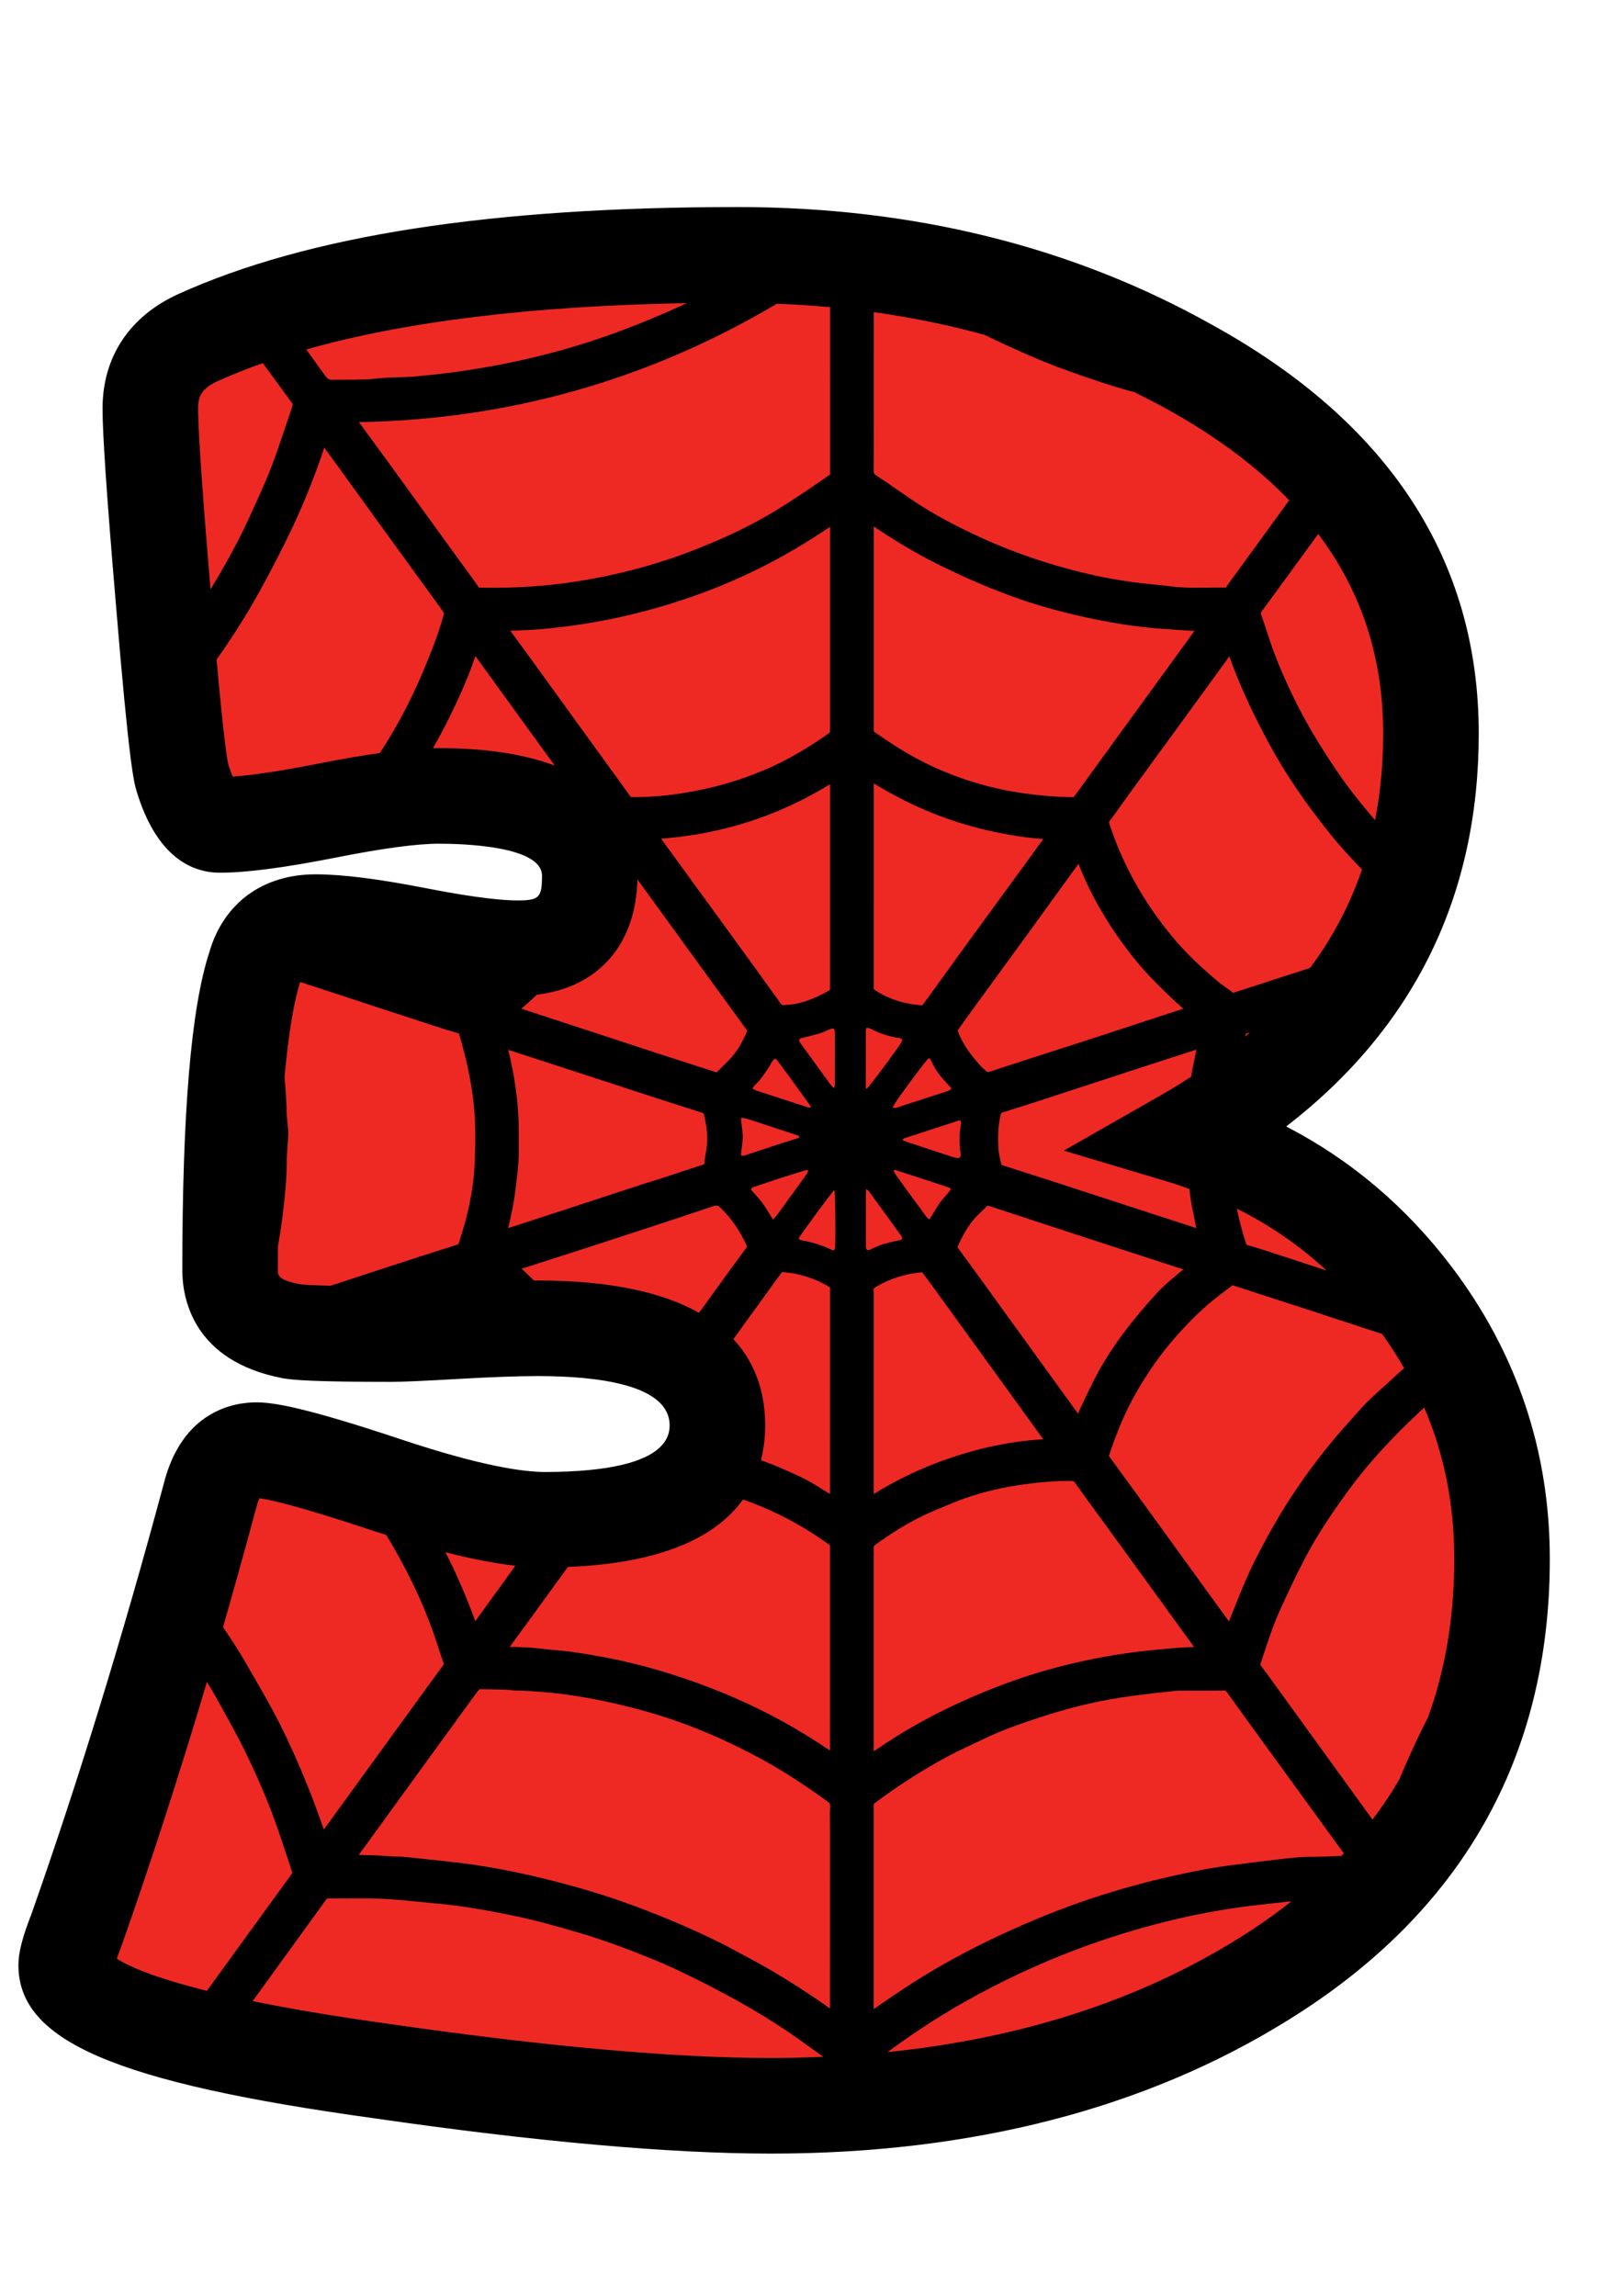
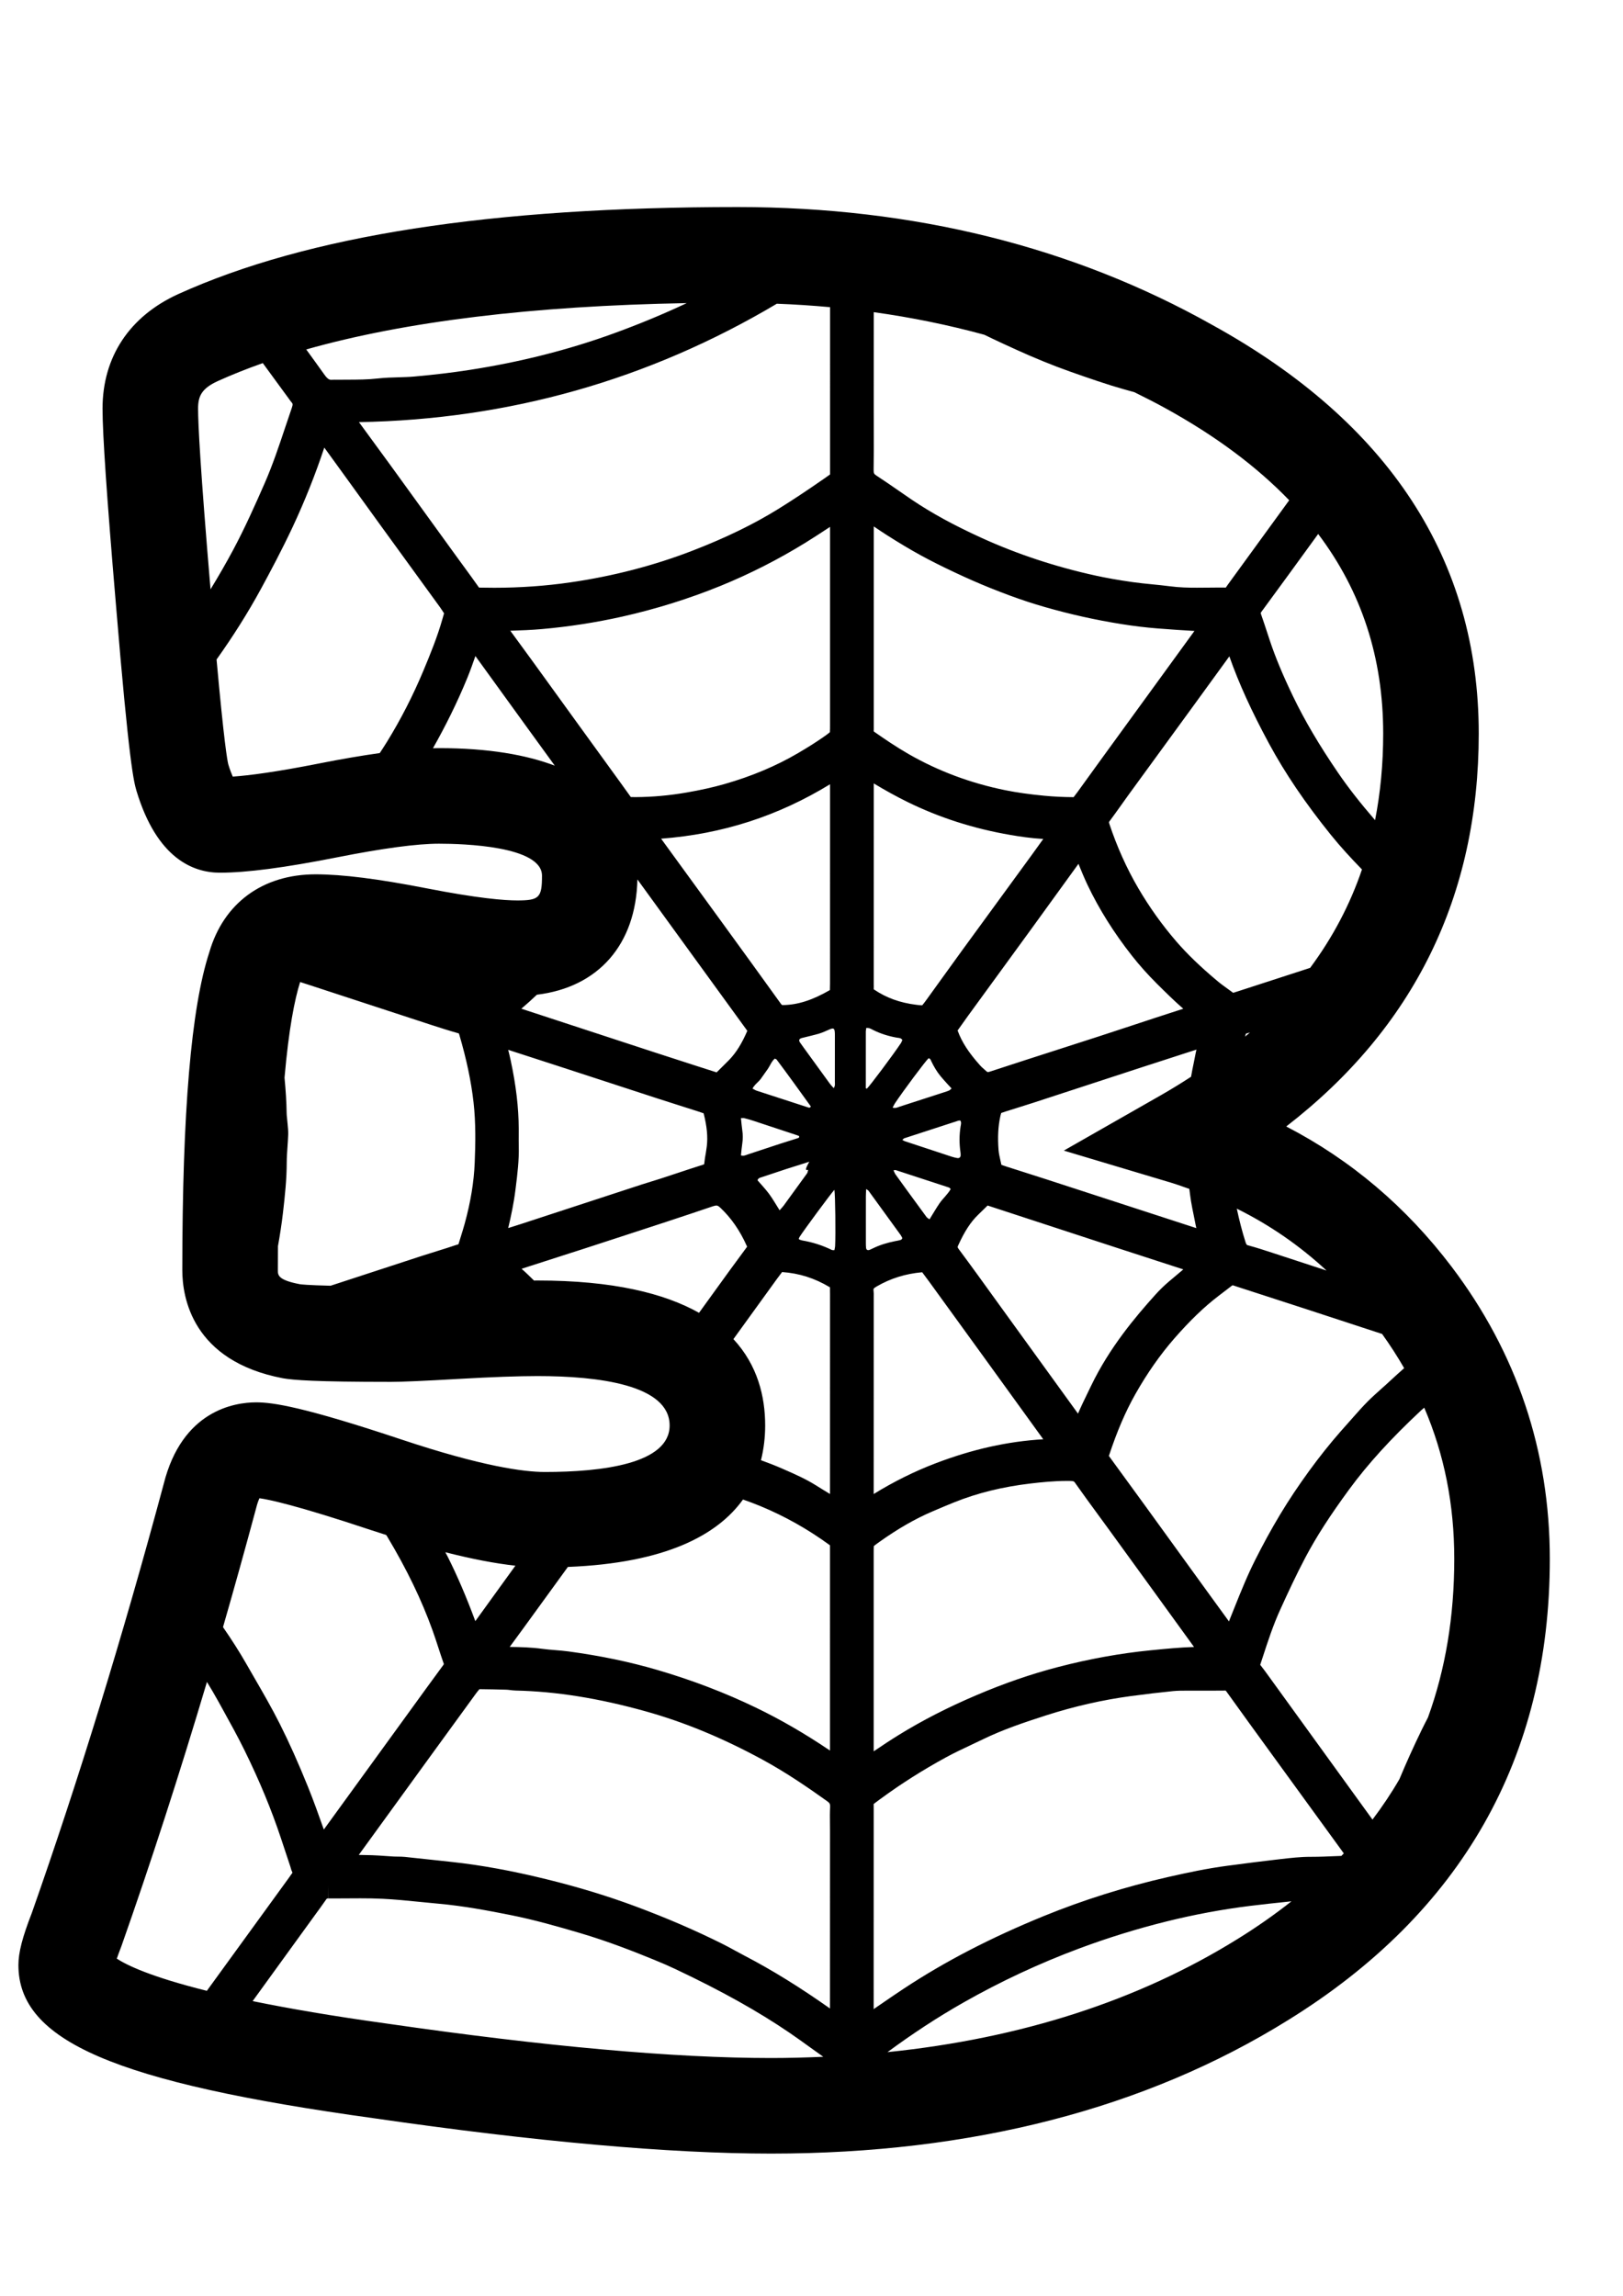
<svg xmlns="http://www.w3.org/2000/svg" version="1.1" id="Layer_1" x="0px" y="0px" width="595.28px" height="841.89px" viewBox="0 0 595.28 841.89" enable-background="new 0 0 595.28 841.89" xml:space="preserve">
  <g>
-     <path fill="#EE2924" d="M550.914,571.675c0,66.675-29.262,118.092-87.774,154.268c-49.654,30.854-109.765,46.277-180.332,46.277   c-36.529,0-84.229-4.255-143.096-12.766C62.755,748.815,24.278,735.873,24.278,720.62c0-2.128,1.241-6.383,3.725-12.766   c17.372-49.289,33.688-102.309,48.938-159.053c2.835-11.346,8.513-17.026,17.024-17.026c6.383,0,22.343,4.255,47.875,12.771   c25.534,8.51,44.86,12.766,57.985,12.766c42.199,0,63.301-11.522,63.301-34.578c0-23.758-21.992-35.64-65.962-35.64   c-7.446,0-17.38,0.354-29.79,1.062c-12.417,0.719-20.395,1.066-23.937,1.066c-20.215,0-32.448-0.348-36.706-1.066   c-14.894-2.836-22.34-10.279-22.34-22.344c0-55.672,3.009-92.731,9.041-111.178c3.194-10.986,10.641-16.491,22.343-16.491   c8.511,0,20.92,1.598,37.236,4.792c16.308,3.188,28.543,4.785,36.706,4.785c17.728,0,26.598-8.858,26.598-26.598   c0-19.497-18.444-29.257-55.324-29.257c-9.226,0-22.791,1.78-40.693,5.322c-17.914,3.548-31.122,5.316-39.632,5.316   c-5.675,0-10.29-5.853-13.83-17.552c-1.423-4.963-3.725-26.775-6.916-65.432c-3.191-37.584-4.789-60.817-4.789-69.687   c0-12.053,5.853-20.746,17.554-26.068c44.686-20.209,110.648-30.317,197.887-30.317c61.707,0,116.851,13.656,165.438,40.961   c59.22,32.627,88.836,77.49,88.836,134.583c0,64.194-30.146,113.488-90.433,147.884c34.396,10.291,62.414,29.707,84.049,58.245   C540.088,503.677,550.914,535.859,550.914,571.675z" />
-     <path fill-rule="evenodd" clip-rule="evenodd" d="M532.427,464.535c-16.673-21.989-36.991-39.204-60.663-51.445   c46.882-36.227,70.605-84.563,70.605-144.097c0-63.692-32.936-114.139-97.773-149.858c-51.023-28.668-109.57-43.208-174.023-43.208   c-90.593,0-157.684,10.427-205.142,31.892c-17.939,8.157-27.822,23.079-27.822,42.016c0,9.446,1.586,32.724,4.849,71.13   c4.931,59.739,6.625,65.648,7.606,69.065c7.5,24.795,20.783,29.998,30.602,29.998c9.763,0,23.84-1.848,43.035-5.646   c16.728-3.314,29.273-4.991,37.291-4.991c8.867,0,37.801,0.844,37.801,11.733c0,8.06-1.019,9.075-9.075,9.075   c-4.806,0-14.491-0.776-33.341-4.461c-17.588-3.445-30.87-5.116-40.602-5.116c-19.511,0-33.788,10.615-38.999,28.566   c-6.668,20.392-9.908,58.541-9.908,116.625c0,9.8,3.565,33.272,36.946,39.621c3.841,0.65,11.554,1.312,39.624,1.312   c4.047,0,12.207-0.359,24.936-1.095c12.019-0.685,21.707-1.033,28.791-1.033c22.098,0,48.439,3.144,48.439,18.117   c0,14.095-24.896,17.055-45.778,17.055c-7.684,0-23.016-2.059-52.44-11.864c-36.119-12.047-47.273-13.673-53.419-13.673   c-7.955,0-27.191,2.955-33.945,30.004C44.964,600.27,28.633,653.352,11.672,701.5c-3.491,8.973-4.917,14.518-4.917,19.12   c0,27.808,35.385,43.038,130.45,56.174c59.419,8.591,108.406,12.948,145.603,12.948c73.563,0,137.346-16.456,189.55-48.895   c63.749-39.416,96.08-96.331,96.08-169.173C568.438,532.129,556.321,496.084,532.427,464.535z M533.391,571.675   c0,21.19-3.245,40.505-9.64,58.119c-0.77,1.506-1.558,3.012-2.281,4.507c-3.029,6.229-5.738,12.246-8.191,18.127   c-2.96,5.117-6.263,10.051-9.88,14.831c-0.679-0.936-1.363-1.871-2.042-2.807l-35.992-49.733c-1.004-1.387-2.003-2.772-3.149-4.222   l0.839-2.55c2.025-6.217,3.941-12.081,6.531-17.739c2.664-5.853,5.796-12.629,9.195-19.063c4.026-7.609,8.989-15.321,16.085-24.995   c6.88-9.366,15.259-18.573,26.382-28.966c0.354-0.33,0.747-0.65,1.129-0.975C529.746,533.395,533.391,551.756,533.391,571.675z    M491.99,680.583c-0.821,0.028-1.643,0.058-2.464,0.092c-2.807,0.12-5.612,0.239-8.425,0.239h-0.416   c-3.742,0-7.404,0.422-10.952,0.833l-1.859,0.217c-5.362,0.604-10.718,1.312-16.068,2.019l-1.523,0.194   c-7.569,0.993-14.979,2.578-21.847,4.142c-15.755,3.582-31.104,8.407-45.621,14.328c-19.354,7.895-36.087,16.564-51.157,26.49   c-3.106,2.042-6.166,4.152-9.229,6.258c-0.661,0.456-1.326,0.912-1.99,1.368l-0.003-14.437c0-19.291-0.003-38.594,0.014-57.886   l-0.005-1.472c-0.006-0.582-0.026-1.038-0.015-1.42c0.434-0.348,1.169-0.896,1.888-1.42l0.708-0.514   c7.427-5.465,15.492-10.575,23.979-15.195c2.921-1.592,5.912-3.001,9.081-4.495c1.472-0.685,2.932-1.381,4.393-2.088   c7.461-3.628,15.275-6.24,23.284-8.818c10.21-3.274,20.592-5.636,30.842-7.022c5.516-0.741,10.627-1.346,15.635-1.848   c1.546-0.154,3.148-0.166,5.088-0.166h9.412c1.482,0,2.978-0.011,4.785-0.027c0,0,0.108,0.073,0.303,0.348   c5.236,7.313,10.529,14.591,15.812,21.869c0,0,23.021,31.681,27.231,37.477C492.578,679.962,492.287,680.275,491.99,680.583z    M174.609,620.981c0.388-0.53,0.804-1.044,1.252-1.546c3.286,0.034,6.568,0.097,9.854,0.193c0.411,0.012,0.819,0.068,1.227,0.114   c0.747,0.097,1.492,0.183,2.245,0.2c14.819,0.33,30.366,2.812,47.524,7.592c14.223,3.959,28.295,9.777,43.028,17.785   c8.636,4.689,16.802,10.313,23.646,15.196c0.97,0.69,1.141,1.038,1.084,2.219c-0.103,2.014-0.083,4.044-0.057,6.063l0.02,2.486   c0,0-0.003,47.903-0.015,65.244c-11.208-7.9-21.216-14.078-31.189-19.28c-1.141-0.593-2.268-1.209-3.397-1.825   c-1.625-0.896-3.254-1.791-4.914-2.612c-9.86-4.917-20.19-9.378-31.589-13.633c-10.316-3.851-21.097-7.142-32.958-10.057   c-12.629-3.103-23.963-5.173-34.65-6.325l-5.259-0.57c-3.981-0.434-7.965-0.867-11.95-1.278c-0.884-0.091-1.777-0.103-2.672-0.108   c-0.451-0.006-0.904-0.006-1.355-0.028c-0.992-0.058-1.985-0.126-2.975-0.194c-1.688-0.119-3.376-0.239-5.06-0.297   c-1.62-0.057-3.24-0.079-4.86-0.102c1.717-2.373,26.539-36.575,26.539-36.575C163.615,636.086,169.107,628.533,174.609,620.981z    M164.182,570.803c-0.268-0.537-0.567-1.05-0.841-1.586c9.686,2.476,18.208,4.106,25.694,4.939   c-1.743,2.407-3.485,4.814-5.225,7.222c0,0-9.135,12.651-9.472,13.108C171.078,585.673,167.736,577.875,164.182,570.803z    M269,491.064c0.445-0.615,0.893-1.231,1.337-1.848l14.583-20.164c0.633-0.867,1.277-1.729,1.934-2.578   c6.263,0.434,11.979,2.247,17.457,5.544c0.04,0.028,0.077,0.052,0.111,0.074c-0.017,0.542-0.009,1.09,0.003,1.638l0.012,0.764   c0,0,0,51.132-0.012,73.366c-1.697-1.026-3.391-2.054-5.068-3.114c-3.836-2.419-7.868-4.182-11.767-5.887l-0.645-0.285   c-2.567-1.124-5.185-2.145-7.837-3.098c1.072-4.271,1.54-8.573,1.54-12.742C280.648,512.13,277.879,500.643,269,491.064z    M186.396,450.344c1.067-4.455,2.06-9.184,2.67-14.106l0.117-0.941c0.596-4.814,1.215-9.788,1.086-14.922   c-0.034-1.357-0.025-2.715-0.017-4.078l0.005-2.391c-0.028-7.734-0.993-15.908-2.94-24.995c-0.282-1.312-0.596-2.618-0.924-3.924   c6.206,1.997,12.412,4.01,18.612,6.035l36.506,11.91c3.089,1.004,6.183,1.985,9.28,2.966l5.242,1.671c0,0,1.677,0.576,2.045,0.696   c1.212,4.832,1.571,8.562,1.164,12.042c-0.171,1.449-0.425,2.886-0.676,4.323l-0.291,2.293c0,0-0.125,0.092-0.488,0.206   c-3.177,1.004-6.34,2.054-9.503,3.103c-1.994,0.662-3.987,1.323-5.986,1.974c-1.112,0.365-2.23,0.708-3.346,1.044   c-1.201,0.365-2.401,0.73-3.593,1.124l-44.387,14.522C189.448,449.385,187.923,449.875,186.396,450.344z M255.054,390.758   c-5.034-1.62-10.071-3.246-15.096-4.888c0,0-48.502-15.897-48.741-15.966c0.97-0.833,1.914-1.654,2.841-2.487   c0.933-0.844,1.902-1.751,2.866-2.646c22.508-2.715,36.346-18.355,36.859-42.284c8.026,11.049,25.229,34.755,25.229,34.755   c4.96,6.845,9.922,13.689,15.087,20.774c-2.054,4.746-4.119,8.042-6.688,10.689c-0.79,0.81-1.597,1.608-2.401,2.396   c-0.696,0.685-1.392,1.369-2.173,2.15L255.054,390.758z M284.926,111.377c6.585,0.246,13.091,0.679,19.525,1.266   c0,21.613,0.003,61.034-0.003,61.336c-0.441,0.336-1.16,0.833-1.859,1.323l-0.428,0.296c-6.371,4.427-11.713,7.958-16.807,11.112   c-8.938,5.533-19.143,10.496-31.193,15.162c-14.174,5.499-29.333,9.435-45.048,11.705c-9.024,1.3-18.393,1.962-27.845,1.962   c-1.483,0-2.972-0.012-4.708-0.051l-0.642-0.011l-0.217,0.005c-0.026-0.034-0.057-0.08-0.091-0.125   c-1.831-2.601-3.71-5.174-5.59-7.746l-2.767-3.793c0,0-18.413-25.452-23.74-32.793c-2.379-3.274-10.296-14.078-11.859-16.223   C186.608,153.845,238.007,139.265,284.926,111.377z M127.376,139.23c-1.266,0-2.536,0-3.802,0.023l-0.907-0.017   c-0.266,0-0.531,0.006-1.112,0.04c-0.517,0-1.227,0-2.524-1.825c-2.207-3.12-4.469-6.206-6.708-9.304   c36.29-10.278,83-15.977,139.563-16.992c-8.322,3.907-17.127,7.598-26.729,11.089c-16.607,6.046-34.438,10.558-52.997,13.421   c-6.323,0.975-12.957,1.768-20.284,2.418c-1.905,0.166-3.813,0.217-5.718,0.274c-2.436,0.063-4.957,0.137-7.521,0.428   C134.969,139.208,131.281,139.219,127.376,139.23z M506.924,489.177c2.949,4.112,5.647,8.294,8.089,12.538   c-1.563,1.374-3.104,2.777-4.644,4.192l-1.974,1.819l-1.962,1.751c-1.637,1.466-3.274,2.932-4.826,4.489   c-1.785,1.797-3.468,3.696-5.145,5.59l-1.814,2.054c-1.939,2.173-3.879,4.347-5.749,6.583c-2.042,2.44-4.027,4.939-5.955,7.472   c-1.929,2.532-3.8,5.11-5.613,7.712c-1.825,2.612-3.599,5.26-5.305,7.951c-1.711,2.688-3.343,5.42-4.929,8.18   c-1.585,2.756-3.103,5.545-4.574,8.357c-1.426,2.721-2.823,5.47-4.118,8.265c-1.335,2.886-2.55,5.824-3.765,8.756   c-0.719,1.739-1.415,3.491-2.111,5.242l-1.386,3.456c-0.137,0.337-0.263,0.674-0.382,1.01c-2.43-3.325-4.854-6.668-7.273-10.005   l-23.734-32.781c-2.772-3.821-12.275-16.85-12.275-16.85c-0.245-0.354-0.496-0.702-0.764-1.05c0.011-0.04,0.022-0.092,0.045-0.148   c2.955-8.927,6.035-16.108,9.709-22.6c4.301-7.609,9.115-14.465,14.294-20.392c5.762-6.583,10.918-11.54,16.234-15.596l4.688-3.587   c0.263-0.206,0.411-0.258,0.445-0.269l0.256,0.08c0.297,0.119,0.6,0.222,1.01,0.336c0,0,19.166,6.206,24.665,7.997L506.924,489.177   z M320.472,287.286c4.313,2.606,8.405,4.854,12.412,6.822c11.613,5.721,24.319,9.788,37.77,12.087   c3.331,0.57,7.495,1.203,11.99,1.466c-1.397,1.962-2.807,3.919-4.222,5.864c0,0-20.957,28.697-25.491,34.926   c-2.213,3.034-4.406,6.086-6.6,9.138c-2.179,3.035-4.36,6.069-6.56,9.093c-0.38,0.519-1.104,1.511-1.529,1.979   c-0.615,0-1.365-0.091-2.333-0.217c-5.849-0.73-10.84-2.544-15.267-5.539c-0.074-0.051-0.137-0.097-0.183-0.131   c0.028-0.616,0.021-1.232,0.006-1.849C320.466,360.926,320.46,306.749,320.472,287.286z M331.791,418.469   c-0.211-0.074-0.402-0.228-0.832-0.468c0.361-0.308,0.507-0.513,0.707-0.582c6.637-2.167,13.279-4.335,19.924-6.485   c0.203-0.063,0.445-0.006,0.653-0.006c0.437,0.725,0.2,1.426,0.091,2.088c-0.516,3.172-0.519,6.332-0.057,9.509   c0.057,0.382,0.083,0.771,0.065,1.158c-0.031,0.719-0.521,1.118-1.269,0.981c-0.685-0.12-1.372-0.286-2.034-0.502   C343.288,422.279,337.538,420.374,331.791,418.469z M348.698,436.026c-1.101,1.974-2.863,3.428-4.112,5.253   c-1.264,1.854-2.379,3.805-3.654,5.858c-0.436-0.325-0.861-0.514-1.104-0.845c-2.495-3.377-4.959-6.776-7.43-10.164   c-1.332-1.825-2.66-3.645-3.961-5.487c-0.288-0.411-0.451-0.907-0.725-1.472c0.419-0.04,0.658-0.131,0.853-0.068   c6.509,2.11,13.011,4.243,19.511,6.377C348.273,435.547,348.413,435.775,348.698,436.026z M351.484,456.606   c2.305-5.071,4.544-8.505,7.271-11.135c0,0,2.874-2.806,3.479-3.394c0.228,0.074,36.54,11.961,46.42,15.189   c5.464,1.786,25.36,8.237,25.36,8.237c-1.831,1.528-3.662,3.058-5.471,4.608c-1.671,1.438-3.234,2.967-4.638,4.518   c-7.523,8.317-17.01,19.634-23.672,33.473l-1.152,2.372c-1.255,2.579-2.532,5.202-3.695,7.917   c-2.579-3.559-29.662-40.989-29.662-40.989c-4.654-6.463-9.309-12.925-14.061-19.313   C351.134,457.377,351.154,457.336,351.484,456.606z M362.297,393.143c-0.063,0-0.177,0-0.508-0.297l-0.564-0.502   c-0.622-0.553-1.261-1.095-1.809-1.723c-4.141-4.626-6.646-8.51-8.14-12.605c-0.017-0.052-0.034-0.097-0.046-0.137   c0.642-0.878,1.27-1.768,1.896-2.658c0.607-0.867,1.213-1.723,1.834-2.579c0,0,18.704-25.651,23.416-32.137   c3.701-5.1,17.181-23.729,17.181-23.729c0.011,0.034,0.022,0.063,0.034,0.097c1.01,2.47,2.053,5.025,3.239,7.535   c4.21,8.876,9.709,17.648,16.337,26.068c2.727,3.468,5.795,6.908,9.132,10.233c3.326,3.309,6.463,6.389,9.697,9.207   c-0.645,0.206-10.067,3.263-10.067,3.263l-8.784,2.898c-3.959,1.306-7.923,2.618-11.899,3.907l-14.414,4.648   c-8.584,2.761-17.175,5.522-25.742,8.34C362.65,393.12,362.405,393.143,362.297,393.143z M340.556,388.095   c0.69,0.04,0.821,0.645,1.044,1.112c0.946,1.962,2.033,3.833,3.434,5.51c0.744,0.89,1.525,1.751,2.302,2.618   c0.511,0.565,1.041,1.118,1.68,1.809c-0.376,0.319-0.613,0.616-0.921,0.759c-0.563,0.256-1.167,0.428-1.754,0.621   c-5.456,1.769-10.912,3.548-16.377,5.299c-0.713,0.228-1.403,0.679-2.566,0.371c0.33-0.639,0.533-1.124,0.821-1.557   C331.235,400.09,339.449,389.093,340.556,388.095z M330.319,452.87c0.269,0.371,0.448,0.799,0.619,1.118   c-0.159,0.713-0.693,0.725-1.118,0.844c-0.524,0.143-1.066,0.211-1.6,0.325c-2.824,0.576-5.576,1.381-8.172,2.681   c-0.342,0.172-0.692,0.343-1.055,0.485c-0.768,0.291-1.261,0.028-1.344-0.735c-0.063-0.616-0.071-1.238-0.071-1.859   c-0.005-2.955-0.003-5.904-0.003-8.859c0-2.721-0.005-5.436,0.006-8.156c0.003-0.771,0.055-1.535,0.1-2.676   c0.517,0.359,0.745,0.451,0.867,0.616C322.482,442.055,326.406,447.457,330.319,452.87z M321.561,471.745   c5.092-2.955,10.55-4.654,16.671-5.202c0.855,1.112,1.699,2.253,2.612,3.514c6.331,8.728,12.666,17.455,18.988,26.193   c0,0,22.64,31.315,22.812,31.543c-13.063,0.776-25.982,3.656-39.447,8.796c-7.812,2.983-15.443,6.771-22.751,11.283l0.015-72.562   c0.021-0.656,0.022-1.307-0.06-1.945C320.317,472.681,320.292,472.475,321.561,471.745z M320.445,569.599   c0-0.986,0-2.088,0.052-2.636c0.439-0.382,1.395-1.066,2.06-1.539c6.773-4.826,13.137-8.482,19.456-11.175   c2.615-1.118,5.236-2.236,7.881-3.297c8.587-3.457,17.828-5.732,28.232-6.953c3.924-0.462,8.562-0.93,13.165-0.93l1.346,0.011   c1.209,0.029,1.335,0.206,1.677,0.696c2.784,3.953,5.636,7.854,8.494,11.756l3.735,5.111l15.242,21.008   c0,0,10.849,14.968,16.159,22.314c-5.214,0.154-10.364,0.667-15.384,1.164l-0.696,0.068c-11.021,1.095-22.365,3.148-33.733,6.104   c-9.92,2.578-19.765,5.966-30.106,10.381c-10.416,4.438-19.685,9.189-28.341,14.522c-3.129,1.929-6.184,3.971-9.24,6.023   L320.445,569.599z M436.844,440.544c0.285,1.717,0.633,3.422,0.986,5.122c0.234,1.152,0.474,2.305,0.69,3.457   c0.074,0.41,0.16,0.826,0.263,1.243c-6.879-2.23-54.999-17.894-54.999-17.894c-3.046-0.987-6.098-1.957-9.149-2.927l-5.373-1.711   c0,0-1.638-0.564-1.974-0.673c-0.108-0.52-0.223-1.033-0.343-1.552c-0.313-1.392-0.61-2.704-0.701-3.89   c-0.359-4.677-0.154-8.716,0.656-12.361c0.085-0.405,0.199-0.81,0.33-1.215c0.582-0.206,1.164-0.411,1.746-0.593l3.753-1.175   c2.065-0.639,4.13-1.289,6.184-1.956l39.803-13.011c6.696-2.179,13.404-4.352,20.118-6.514c-0.119,0.479-0.223,0.953-0.313,1.432   c-0.217,1.164-0.456,2.321-0.69,3.485c-0.348,1.677-0.695,3.359-0.975,5.042c-3.583,2.328-7.268,4.604-11.123,6.806l-35.549,20.278   l39.21,11.727c2.333,0.702,4.563,1.529,6.822,2.316C436.433,437.509,436.599,439.106,436.844,440.544z M478.929,355.45   c-5.967,1.945-25.019,8.117-25.019,8.117s-1.232,0.382-1.608,0.507c-0.628-0.462-1.255-0.918-1.894-1.374   c-1.313-0.947-2.624-1.889-3.856-2.921c-6.263-5.248-11.065-9.874-15.11-14.551c-5.19-6.013-9.885-12.578-13.946-19.52   c-4.244-7.256-7.826-15.213-10.632-23.661c-0.138-0.422-0.132-0.593-0.012-0.753c1.443-1.934,2.841-3.902,4.244-5.864   c0.946-1.335,1.904-2.675,2.863-4.004l23.443-32.16l13.496-18.572c3.468,9.868,8.168,20.175,14.585,32.045   c5.882,10.866,13.269,21.778,22.595,33.346c3.662,4.54,7.54,8.727,11.465,12.754c-4.415,12.983-10.77,24.979-19.006,36.084   L478.929,355.45z M458.468,378.597c-0.593,0.519-1.192,1.033-1.797,1.546c0.068-0.28,0.171-0.553,0.229-0.838   c0.022-0.126,0.051-0.211,0.057-0.245c0.058-0.029,0.154-0.063,0.303-0.092C457.669,378.877,458.068,378.729,458.468,378.597z    M404.193,278.017l-9.138,12.635l-0.377,0.479c-0.302,0.382-0.604,0.77-0.89,1.187c-0.046,0-0.092,0.005-0.148,0.005   c-3.56-0.017-7.124-0.188-10.604-0.519c-5.487-0.524-10.011-1.164-14.221-2.008c-12.771-2.572-24.762-7.056-35.647-13.325   c-4.501-2.59-8.802-5.522-12.415-8.042c-0.271-0.194-0.351-0.303-0.3-0.359c0.04-0.6,0.031-1.204,0.018-1.809l0.006-73.212   c1.637,1.112,3.263,2.196,4.908,3.246c4.415,2.812,8.391,5.185,12.158,7.255c3.688,2.02,7.7,4.044,12.632,6.36   c4.574,2.15,8.801,4.01,12.925,5.664c4.946,1.996,9.4,3.639,13.604,5.025c4.09,1.352,8.551,2.629,13.627,3.93   c4.598,1.17,9.235,2.202,13.793,3.069c5.042,0.964,9.623,1.688,13.998,2.213c4.312,0.525,8.658,0.827,12.868,1.118l1.158,0.08   c1.974,0.137,3.947,0.256,5.949,0.365C437.716,231.899,404.193,278.017,404.193,278.017z M328.993,380.525   c0.668,0.114,1.423,0.022,1.966,0.827c-0.154,0.348-0.277,0.793-0.52,1.158c-2.684,4.073-11.711,16.131-12.515,16.73   c-0.028,0.017-0.134-0.063-0.368-0.171c0-6.896-0.003-13.878,0.006-20.86c0.003-0.376,0.108-0.753,0.183-1.266   c0.447,0.045,0.824,0.022,1.155,0.125c0.438,0.148,0.844,0.388,1.263,0.599C322.959,379.076,325.916,379.989,328.993,380.525z    M305.78,399.023c-0.53-0.599-1.013-1.066-1.405-1.614c-2.793-3.821-5.567-7.666-8.346-11.499   c-0.864-1.198-1.751-2.379-2.587-3.594c-0.59-0.855-0.336-1.42,0.71-1.683c2.102-0.536,4.229-0.999,6.312-1.609   c1.254-0.371,2.452-0.953,3.664-1.477c1.657-0.719,2.002-0.502,2.079,1.375c0.015,0.314,0.009,0.622,0.009,0.93   c0.003,5.602,0.009,11.191-0.009,16.782C306.208,397.375,306.394,398.174,305.78,399.023z M304.438,360.544   c0,0.844-0.015,1.683-0.049,2.526c-6.431,3.708-11.733,5.408-17.169,5.499c-0.297-0.006-0.417-0.046-0.417-0.046   c-0.014,0-0.157-0.103-0.417-0.462c-7.039-9.805-14.135-19.57-21.233-29.342c0,0-22.545-30.984-22.677-31.167   c22.429-1.694,42.838-8.265,61.967-19.959L304.438,360.544z M279.06,395.596c0.85-1.204,1.714-2.396,2.553-3.605   c0.864-1.249,1.349-2.761,2.564-3.787c0.294,0.148,0.559,0.205,0.682,0.365c4.284,5.681,8.411,11.477,12.541,17.187   c-0.345,0.622-0.742,0.428-1.078,0.319c-6.271-2.025-12.538-4.055-18.795-6.109c-0.491-0.16-0.927-0.468-1.526-0.776   C276.784,397.66,278.179,396.833,279.06,395.596z M296.426,428.987c-0.183,0.604-0.208,0.992-0.396,1.272   c-0.775,1.157-1.597,2.287-2.413,3.416c-2.861,3.953-5.721,7.906-8.599,11.848c-0.396,0.542-0.884,1.021-1.492,1.711   c-1.417-2.23-2.515-4.192-3.838-5.978c-1.318-1.786-2.867-3.399-4.261-5.025c0.293-0.867,0.967-0.947,1.535-1.13   c3.009-1.015,6.023-2.024,9.046-3.006c2.795-0.906,5.607-1.791,8.417-2.664C294.988,429.256,295.582,429.17,296.426,428.987z    M293.306,453.526c1.634-2.544,11.349-15.709,12.731-17.215c0.328,1.928,0.493,16.313,0.263,20.683   c-0.026,0.457-0.157,0.896-0.257,1.443c-0.374-0.018-0.704,0.051-0.947-0.068c-3.442-1.683-7.05-2.835-10.823-3.479   c-0.376-0.063-0.736-0.223-1.098-0.349c-0.058-0.022-0.092-0.113-0.214-0.273C293.058,454.057,293.149,453.771,293.306,453.526z    M187.255,231.295c3.79-0.126,7.709-0.263,11.61-0.616c9.914-0.878,19.785-2.419,29.339-4.558   c12.395-2.784,24.533-6.577,36.081-11.277c10.715-4.369,21.219-9.708,31.221-15.88c3.021-1.859,5.978-3.811,8.938-5.761v72.459   c0,1.141,0,2.31-0.063,2.857c-0.462,0.417-1.617,1.232-2.415,1.791c-2.61,1.825-5.482,3.645-9.31,5.893   c-7.983,4.683-17.024,8.487-26.875,11.3c-4.198,1.203-8.775,2.225-14,3.126c-6.206,1.072-12.42,1.643-18.578,1.677l-1.834-0.022   l-4.033-5.613L212.1,265.656l-17.038-23.552c-1.509-2.082-6.785-9.281-7.897-10.809H187.255z M272.261,414.567   c-0.214-1.449-0.322-2.909-0.497-4.535c0.511,0,0.887-0.074,1.224,0.012c1.055,0.268,2.11,0.553,3.14,0.896   c5.467,1.791,10.926,3.605,16.385,5.419c0.217,0.068,0.411,0.199,0.599,0.297c0.125,0.582-0.328,0.667-0.656,0.77   c-2.071,0.667-4.159,1.295-6.224,1.968c-3.99,1.307-7.971,2.646-11.961,3.947c-0.721,0.24-1.42,0.674-2.51,0.354   c0.174-1.574,0.288-3.04,0.508-4.489C272.5,417.647,272.494,416.119,272.261,414.567z M486.537,465.916l-20.021-6.555   c-2.824-0.924-5.744-1.877-8.716-2.675c-0.497-0.138-0.64-0.171-0.97-1.198c-1.278-3.992-2.311-8.105-3.2-12.264   C465.729,449.214,476.658,456.761,486.537,465.916z M507.323,268.993c0,11.123-1.004,21.698-2.978,31.766   c-5.51-6.383-9.856-11.938-13.609-17.432c-6.868-10.05-12.253-19.188-16.469-27.95c-3.793-7.883-6.502-14.397-8.527-20.495   l-0.918-2.79c-0.781-2.378-1.568-4.763-2.401-7.13l0.046-0.342c6.604-8.967,13.142-17.974,19.685-26.98l1.323-1.825   C499.418,216.955,507.323,241.208,507.323,268.993z M472.848,183.449l-0.354,0.491l-22.144,30.448l-0.753,1.084l-2.219-0.018   c-1.42,0-2.835,0.018-4.255,0.035c-1.381,0.017-2.761,0.028-4.142,0.028c-2.932,0-6.405-0.057-9.902-0.525   c-2.173-0.285-4.357-0.502-6.543-0.719c-2.384-0.239-4.773-0.473-7.141-0.81c-5.271-0.753-9.595-1.518-13.616-2.401   c-14.625-3.206-28.646-7.838-41.668-13.77c-10.211-4.649-18.373-9.109-25.683-14.043c-1.666-1.124-3.32-2.27-4.972-3.417   c-2.635-1.825-5.276-3.662-7.969-5.407c-0.824-0.53-1.086-0.821-1.061-2.179c0.091-5.123,0.074-10.245,0.054-15.367l-0.014-6.183   c0,0,0.003-19.97,0.006-36.221c13.912,1.934,27.437,4.7,40.562,8.283c1.951,0.941,3.901,1.888,5.869,2.795l1.284,0.593   c3.183,1.466,6.365,2.932,9.582,4.318c3.24,1.386,6.503,2.732,9.789,3.987c3.285,1.255,6.605,2.418,9.925,3.565   c3.434,1.181,6.868,2.35,10.324,3.428c2.749,0.844,5.516,1.62,8.288,2.39c3.839,1.934,7.706,3.821,11.46,5.927   C445.873,159.851,460.897,171.071,472.848,183.449z M79.907,139.732c5.165-2.333,10.667-4.523,16.484-6.577   c1.595,2.179,3.183,4.364,4.78,6.542l4.777,6.525c0.316,0.457,0.639,0.907,1.001,1.329c0.371,0.428,0.556,0.645,0.094,1.979   c-0.836,2.413-1.643,4.826-2.45,7.244c-2.273,6.794-4.62,13.815-7.503,20.398c-3.525,8.042-7.33,16.576-11.668,24.665   c-2.507,4.677-5.239,9.417-8.205,14.277c-3.762-44.492-4.563-60.641-4.563-66.282C72.654,145.42,73.815,142.505,79.907,139.732z    M116.893,280.002c-15.738,3.114-25.512,4.369-31.527,4.792c-0.476-1.078-1.046-2.555-1.648-4.535   c-0.345-1.392-1.551-8.055-4.29-38.412c6.026-8.454,11.52-17.146,16.305-25.942c3.343-6.149,7.689-14.283,11.645-22.737   c4.406-9.423,8.291-19.171,11.565-29.028c2.359,3.234,4.706,6.485,7.056,9.726l13.818,19.12l21.55,29.672l0.311,0.457   c0.311,0.456,0.89,1.3,1.192,1.813c-0.08,0.309-0.197,0.662-0.325,1.112l-0.282,0.976c-1.837,6.491-4.449,12.902-6.965,18.915   c-3.821,9.138-8.313,17.911-13.356,26.09c-0.881,1.432-1.768,2.766-2.652,4.135C132.673,277.082,125.266,278.342,116.893,280.002z    M160.991,274.344c-0.696,0-1.458,0.028-2.19,0.045c4.595-8.123,8.878-16.708,12.603-25.794c1.098-2.675,2.045-5.39,2.961-8.014   c0.593,0.81,19.265,26.621,19.265,26.621c2.333,3.217,6.201,8.539,9.854,13.57C193.09,276.854,179.361,274.344,160.991,274.344z    M101.914,465.813c0-3.057,0.02-5.938,0.037-8.836c0.718-4.044,1.354-8.1,1.828-12.178c0.75-6.503,1.375-12.378,1.386-18.47   c0.005-1.882,0.14-3.765,0.271-5.642c0.108-1.522,0.214-3.04,0.266-4.558c0.042-1.38-0.086-2.681-0.203-3.821   c0,0-0.191-2.042-0.237-2.453c-0.057-0.508-0.12-1.015-0.125-1.528c-0.051-4.272-0.356-8.67-0.779-13.137   c1.58-18.025,3.711-28.686,5.722-35.074c1.303,0.422,2.606,0.844,3.907,1.266l44.081,14.431c3.34,1.09,6.691,2.156,10.205,3.148   c0,0,0.085,0.114,0.183,0.457c2.661,9.069,4.372,17.203,5.233,24.869c0.847,7.535,0.705,15.059,0.422,22.075   c-0.285,7.107-1.492,14.443-3.685,22.411c-0.431,1.569-0.916,3.12-1.397,4.672l-0.875,2.841c-0.893,0.262-1.774,0.559-2.655,0.855   c-0.565,0.188-1.132,0.377-1.711,0.559l-3.562,1.118c-1.908,0.594-3.819,1.187-5.719,1.803l-33.255,10.872   c-8.25-0.199-10.738-0.474-11.242-0.554C101.914,469.4,101.914,467.575,101.914,465.813z M197.163,469.572   c-0.402,0-0.89,0.011-1.303,0.017c-1.503-1.46-2.975-2.938-4.561-4.313c5.904-1.905,11.813-3.81,17.723-5.704l4.66-1.494   l13.724-4.467c11.163-3.633,22.705-7.397,34.025-11.242c0.699-0.24,1.124-0.285,1.358-0.285c0.196,0,0.573,0,1.494,0.873   c3.984,3.793,7.142,8.367,9.648,14.003c0.04,0.091,0.068,0.16,0.088,0.205c-0.042,0.069-0.108,0.177-0.216,0.319   c-4.039,5.42-7.998,10.906-11.956,16.389c0,0-2.342,3.239-5.456,7.552C243.671,474.277,224.868,469.572,197.163,469.572z    M272.512,549.886c2.107,0.735,4.209,1.517,6.297,2.378c8.981,3.708,17.549,8.522,25.466,14.317   c0.061,0.046,0.111,0.092,0.146,0.114c-0.014,0.622-0.006,1.244,0.003,1.865c0,0,0.012,53.698-0.003,73.383   c-9.095-6.148-18.005-11.316-27.094-15.703c-11.34-5.481-23.541-10.147-36.267-13.866c-10.145-2.966-20.786-5.186-32.53-6.776   c-1.683-0.229-3.377-0.365-5.074-0.502c-1.523-0.126-3.046-0.252-4.555-0.457c-4.044-0.547-8.049-0.655-11.956-0.695   c0.619-0.845,5.005-6.834,5.005-6.834l16.339-22.502C244.19,573.192,263.186,562.879,272.512,549.886z M95.166,549.418   c3.294,0.444,13.368,2.492,41.132,11.75c1.839,0.616,3.573,1.152,5.353,1.723c0.14,0.234,0.299,0.457,0.439,0.69   c7.15,11.95,12.566,23.17,16.559,34.299c0.75,2.087,1.44,4.198,2.127,6.309c0.63,1.934,1.263,3.867,2.022,6.035   c0,0.005-0.04,0.137-0.251,0.422c-4.09,5.556-8.137,11.14-12.184,16.729c0,0-28.926,39.878-31.592,43.534   c-1.911-5.396-3.736-10.53-5.815-15.669c-3.511-8.688-6.891-16.24-10.333-23.085c-2.923-5.807-6.203-11.482-9.377-16.964   l-2.875-4.996c-2.498-4.381-5.362-8.865-8.579-13.514c4.127-14.317,8.18-28.862,12.15-43.631   C94.378,551.295,94.823,550.143,95.166,549.418z M44.53,713.679c10.818-30.694,21.305-63.093,31.375-96.901   c1.497,2.459,2.929,4.877,4.235,7.256l1.769,3.205c2.629,4.758,5.351,9.686,7.763,14.592c5.507,11.202,9.885,21.772,13.382,32.302   l3.377,10.171c0.166,0.502,0.308,1.01,0.454,1.517l0.394,0.907c-0.303,0.394-0.585,0.805-0.867,1.221l-0.408,0.594l-30.135,41.508   c-20.601-5.128-29.439-9.439-33.027-11.802C43.247,717.072,43.794,715.578,44.53,713.679z M142.11,742.096   c-20.27-2.8-36.409-5.601-49.446-8.271c4.461-6.149,8.91-12.298,13.359-18.452l9.457-13.046c1.375-1.882,2.752-3.759,4.076-5.675   c0.331-0.479,0.405-0.479,0.875-0.479v-4.866l0.037,4.866l2.345,0.005l9.369-0.045c2.724,0,5.448,0.034,8.163,0.171   c4.532,0.217,9.192,0.685,13.701,1.141c2.25,0.229,4.5,0.456,6.754,0.656c9.224,0.815,18.495,2.584,26.461,4.17   c8.821,1.757,17.529,4.255,25.686,6.662c10.025,2.96,19.625,6.731,26.866,9.697c3.043,1.237,5.656,2.384,7.997,3.491   c16.913,8.008,30.224,15.44,41.888,23.397c2.561,1.74,5.068,3.56,7.578,5.373c1.551,1.13,3.117,2.242,4.683,3.349   c-6.303,0.273-12.669,0.456-19.151,0.456C247.282,754.696,199.981,750.464,142.11,742.096z M453.888,711.061   c-36.358,22.594-79.424,36.455-128.374,41.475c8.913-6.577,18.233-12.732,27.854-18.19c13.578-7.718,27.885-14.392,42.521-19.845   c10.409-3.879,21.127-7.199,31.852-9.862c10.152-2.527,20.488-4.449,30.705-5.722c4.751-0.593,9.508-1.084,14.277-1.586   l0.958-0.103C467.555,702.06,460.983,706.68,453.888,711.061z" />
+     <path fill-rule="evenodd" clip-rule="evenodd" d="M532.427,464.535c-16.673-21.989-36.991-39.204-60.663-51.445   c46.882-36.227,70.605-84.563,70.605-144.097c0-63.692-32.936-114.139-97.773-149.858c-51.023-28.668-109.57-43.208-174.023-43.208   c-90.593,0-157.684,10.427-205.142,31.892c-17.939,8.157-27.822,23.079-27.822,42.016c0,9.446,1.586,32.724,4.849,71.13   c4.931,59.739,6.625,65.648,7.606,69.065c7.5,24.795,20.783,29.998,30.602,29.998c9.763,0,23.84-1.848,43.035-5.646   c16.728-3.314,29.273-4.991,37.291-4.991c8.867,0,37.801,0.844,37.801,11.733c0,8.06-1.019,9.075-9.075,9.075   c-4.806,0-14.491-0.776-33.341-4.461c-17.588-3.445-30.87-5.116-40.602-5.116c-19.511,0-33.788,10.615-38.999,28.566   c-6.668,20.392-9.908,58.541-9.908,116.625c0,9.8,3.565,33.272,36.946,39.621c3.841,0.65,11.554,1.312,39.624,1.312   c4.047,0,12.207-0.359,24.936-1.095c12.019-0.685,21.707-1.033,28.791-1.033c22.098,0,48.439,3.144,48.439,18.117   c0,14.095-24.896,17.055-45.778,17.055c-7.684,0-23.016-2.059-52.44-11.864c-36.119-12.047-47.273-13.673-53.419-13.673   c-7.955,0-27.191,2.955-33.945,30.004C44.964,600.27,28.633,653.352,11.672,701.5c-3.491,8.973-4.917,14.518-4.917,19.12   c0,27.808,35.385,43.038,130.45,56.174c59.419,8.591,108.406,12.948,145.603,12.948c73.563,0,137.346-16.456,189.55-48.895   c63.749-39.416,96.08-96.331,96.08-169.173C568.438,532.129,556.321,496.084,532.427,464.535z M533.391,571.675   c0,21.19-3.245,40.505-9.64,58.119c-0.77,1.506-1.558,3.012-2.281,4.507c-3.029,6.229-5.738,12.246-8.191,18.127   c-2.96,5.117-6.263,10.051-9.88,14.831c-0.679-0.936-1.363-1.871-2.042-2.807l-35.992-49.733c-1.004-1.387-2.003-2.772-3.149-4.222   l0.839-2.55c2.025-6.217,3.941-12.081,6.531-17.739c2.664-5.853,5.796-12.629,9.195-19.063c4.026-7.609,8.989-15.321,16.085-24.995   c6.88-9.366,15.259-18.573,26.382-28.966c0.354-0.33,0.747-0.65,1.129-0.975C529.746,533.395,533.391,551.756,533.391,571.675z    M491.99,680.583c-0.821,0.028-1.643,0.058-2.464,0.092c-2.807,0.12-5.612,0.239-8.425,0.239h-0.416   c-3.742,0-7.404,0.422-10.952,0.833l-1.859,0.217c-5.362,0.604-10.718,1.312-16.068,2.019l-1.523,0.194   c-7.569,0.993-14.979,2.578-21.847,4.142c-15.755,3.582-31.104,8.407-45.621,14.328c-19.354,7.895-36.087,16.564-51.157,26.49   c-3.106,2.042-6.166,4.152-9.229,6.258c-0.661,0.456-1.326,0.912-1.99,1.368l-0.003-14.437c0-19.291-0.003-38.594,0.014-57.886   l-0.005-1.472c-0.006-0.582-0.026-1.038-0.015-1.42c0.434-0.348,1.169-0.896,1.888-1.42l0.708-0.514   c7.427-5.465,15.492-10.575,23.979-15.195c2.921-1.592,5.912-3.001,9.081-4.495c1.472-0.685,2.932-1.381,4.393-2.088   c7.461-3.628,15.275-6.24,23.284-8.818c10.21-3.274,20.592-5.636,30.842-7.022c5.516-0.741,10.627-1.346,15.635-1.848   c1.546-0.154,3.148-0.166,5.088-0.166h9.412c1.482,0,2.978-0.011,4.785-0.027c0,0,0.108,0.073,0.303,0.348   c5.236,7.313,10.529,14.591,15.812,21.869c0,0,23.021,31.681,27.231,37.477C492.578,679.962,492.287,680.275,491.99,680.583z    M174.609,620.981c0.388-0.53,0.804-1.044,1.252-1.546c3.286,0.034,6.568,0.097,9.854,0.193c0.411,0.012,0.819,0.068,1.227,0.114   c0.747,0.097,1.492,0.183,2.245,0.2c14.819,0.33,30.366,2.812,47.524,7.592c14.223,3.959,28.295,9.777,43.028,17.785   c8.636,4.689,16.802,10.313,23.646,15.196c0.97,0.69,1.141,1.038,1.084,2.219c-0.103,2.014-0.083,4.044-0.057,6.063l0.02,2.486   c0,0-0.003,47.903-0.015,65.244c-11.208-7.9-21.216-14.078-31.189-19.28c-1.141-0.593-2.268-1.209-3.397-1.825   c-1.625-0.896-3.254-1.791-4.914-2.612c-9.86-4.917-20.19-9.378-31.589-13.633c-10.316-3.851-21.097-7.142-32.958-10.057   c-12.629-3.103-23.963-5.173-34.65-6.325l-5.259-0.57c-3.981-0.434-7.965-0.867-11.95-1.278c-0.884-0.091-1.777-0.103-2.672-0.108   c-0.451-0.006-0.904-0.006-1.355-0.028c-0.992-0.058-1.985-0.126-2.975-0.194c-1.688-0.119-3.376-0.239-5.06-0.297   c-1.62-0.057-3.24-0.079-4.86-0.102c1.717-2.373,26.539-36.575,26.539-36.575C163.615,636.086,169.107,628.533,174.609,620.981z    M164.182,570.803c-0.268-0.537-0.567-1.05-0.841-1.586c9.686,2.476,18.208,4.106,25.694,4.939   c-1.743,2.407-3.485,4.814-5.225,7.222c0,0-9.135,12.651-9.472,13.108C171.078,585.673,167.736,577.875,164.182,570.803z    M269,491.064c0.445-0.615,0.893-1.231,1.337-1.848l14.583-20.164c0.633-0.867,1.277-1.729,1.934-2.578   c6.263,0.434,11.979,2.247,17.457,5.544c0.04,0.028,0.077,0.052,0.111,0.074c-0.017,0.542-0.009,1.09,0.003,1.638l0.012,0.764   c0,0,0,51.132-0.012,73.366c-1.697-1.026-3.391-2.054-5.068-3.114c-3.836-2.419-7.868-4.182-11.767-5.887l-0.645-0.285   c-2.567-1.124-5.185-2.145-7.837-3.098c1.072-4.271,1.54-8.573,1.54-12.742C280.648,512.13,277.879,500.643,269,491.064z    M186.396,450.344c1.067-4.455,2.06-9.184,2.67-14.106l0.117-0.941c0.596-4.814,1.215-9.788,1.086-14.922   c-0.034-1.357-0.025-2.715-0.017-4.078l0.005-2.391c-0.028-7.734-0.993-15.908-2.94-24.995c-0.282-1.312-0.596-2.618-0.924-3.924   c6.206,1.997,12.412,4.01,18.612,6.035l36.506,11.91c3.089,1.004,6.183,1.985,9.28,2.966l5.242,1.671c0,0,1.677,0.576,2.045,0.696   c1.212,4.832,1.571,8.562,1.164,12.042c-0.171,1.449-0.425,2.886-0.676,4.323l-0.291,2.293c0,0-0.125,0.092-0.488,0.206   c-3.177,1.004-6.34,2.054-9.503,3.103c-1.994,0.662-3.987,1.323-5.986,1.974c-1.112,0.365-2.23,0.708-3.346,1.044   c-1.201,0.365-2.401,0.73-3.593,1.124l-44.387,14.522C189.448,449.385,187.923,449.875,186.396,450.344z M255.054,390.758   c-5.034-1.62-10.071-3.246-15.096-4.888c0,0-48.502-15.897-48.741-15.966c0.97-0.833,1.914-1.654,2.841-2.487   c0.933-0.844,1.902-1.751,2.866-2.646c22.508-2.715,36.346-18.355,36.859-42.284c8.026,11.049,25.229,34.755,25.229,34.755   c4.96,6.845,9.922,13.689,15.087,20.774c-2.054,4.746-4.119,8.042-6.688,10.689c-0.79,0.81-1.597,1.608-2.401,2.396   c-0.696,0.685-1.392,1.369-2.173,2.15L255.054,390.758z M284.926,111.377c6.585,0.246,13.091,0.679,19.525,1.266   c0,21.613,0.003,61.034-0.003,61.336c-0.441,0.336-1.16,0.833-1.859,1.323l-0.428,0.296c-6.371,4.427-11.713,7.958-16.807,11.112   c-8.938,5.533-19.143,10.496-31.193,15.162c-14.174,5.499-29.333,9.435-45.048,11.705c-9.024,1.3-18.393,1.962-27.845,1.962   c-1.483,0-2.972-0.012-4.708-0.051l-0.642-0.011l-0.217,0.005c-0.026-0.034-0.057-0.08-0.091-0.125   c-1.831-2.601-3.71-5.174-5.59-7.746l-2.767-3.793c0,0-18.413-25.452-23.74-32.793c-2.379-3.274-10.296-14.078-11.859-16.223   C186.608,153.845,238.007,139.265,284.926,111.377z M127.376,139.23c-1.266,0-2.536,0-3.802,0.023l-0.907-0.017   c-0.266,0-0.531,0.006-1.112,0.04c-0.517,0-1.227,0-2.524-1.825c-2.207-3.12-4.469-6.206-6.708-9.304   c36.29-10.278,83-15.977,139.563-16.992c-8.322,3.907-17.127,7.598-26.729,11.089c-16.607,6.046-34.438,10.558-52.997,13.421   c-6.323,0.975-12.957,1.768-20.284,2.418c-1.905,0.166-3.813,0.217-5.718,0.274c-2.436,0.063-4.957,0.137-7.521,0.428   C134.969,139.208,131.281,139.219,127.376,139.23z M506.924,489.177c2.949,4.112,5.647,8.294,8.089,12.538   c-1.563,1.374-3.104,2.777-4.644,4.192l-1.974,1.819l-1.962,1.751c-1.637,1.466-3.274,2.932-4.826,4.489   c-1.785,1.797-3.468,3.696-5.145,5.59l-1.814,2.054c-1.939,2.173-3.879,4.347-5.749,6.583c-2.042,2.44-4.027,4.939-5.955,7.472   c-1.929,2.532-3.8,5.11-5.613,7.712c-1.825,2.612-3.599,5.26-5.305,7.951c-1.711,2.688-3.343,5.42-4.929,8.18   c-1.585,2.756-3.103,5.545-4.574,8.357c-1.426,2.721-2.823,5.47-4.118,8.265c-1.335,2.886-2.55,5.824-3.765,8.756   c-0.719,1.739-1.415,3.491-2.111,5.242l-1.386,3.456c-0.137,0.337-0.263,0.674-0.382,1.01c-2.43-3.325-4.854-6.668-7.273-10.005   l-23.734-32.781c-2.772-3.821-12.275-16.85-12.275-16.85c-0.245-0.354-0.496-0.702-0.764-1.05c0.011-0.04,0.022-0.092,0.045-0.148   c2.955-8.927,6.035-16.108,9.709-22.6c4.301-7.609,9.115-14.465,14.294-20.392c5.762-6.583,10.918-11.54,16.234-15.596l4.688-3.587   c0.263-0.206,0.411-0.258,0.445-0.269l0.256,0.08c0.297,0.119,0.6,0.222,1.01,0.336c0,0,19.166,6.206,24.665,7.997L506.924,489.177   z M320.472,287.286c4.313,2.606,8.405,4.854,12.412,6.822c11.613,5.721,24.319,9.788,37.77,12.087   c3.331,0.57,7.495,1.203,11.99,1.466c-1.397,1.962-2.807,3.919-4.222,5.864c0,0-20.957,28.697-25.491,34.926   c-2.213,3.034-4.406,6.086-6.6,9.138c-2.179,3.035-4.36,6.069-6.56,9.093c-0.38,0.519-1.104,1.511-1.529,1.979   c-0.615,0-1.365-0.091-2.333-0.217c-5.849-0.73-10.84-2.544-15.267-5.539c-0.074-0.051-0.137-0.097-0.183-0.131   c0.028-0.616,0.021-1.232,0.006-1.849C320.466,360.926,320.46,306.749,320.472,287.286z M331.791,418.469   c-0.211-0.074-0.402-0.228-0.832-0.468c0.361-0.308,0.507-0.513,0.707-0.582c6.637-2.167,13.279-4.335,19.924-6.485   c0.203-0.063,0.445-0.006,0.653-0.006c0.437,0.725,0.2,1.426,0.091,2.088c-0.516,3.172-0.519,6.332-0.057,9.509   c0.057,0.382,0.083,0.771,0.065,1.158c-0.031,0.719-0.521,1.118-1.269,0.981c-0.685-0.12-1.372-0.286-2.034-0.502   C343.288,422.279,337.538,420.374,331.791,418.469z M348.698,436.026c-1.101,1.974-2.863,3.428-4.112,5.253   c-1.264,1.854-2.379,3.805-3.654,5.858c-0.436-0.325-0.861-0.514-1.104-0.845c-2.495-3.377-4.959-6.776-7.43-10.164   c-1.332-1.825-2.66-3.645-3.961-5.487c-0.288-0.411-0.451-0.907-0.725-1.472c0.419-0.04,0.658-0.131,0.853-0.068   c6.509,2.11,13.011,4.243,19.511,6.377C348.273,435.547,348.413,435.775,348.698,436.026z M351.484,456.606   c2.305-5.071,4.544-8.505,7.271-11.135c0,0,2.874-2.806,3.479-3.394c0.228,0.074,36.54,11.961,46.42,15.189   c5.464,1.786,25.36,8.237,25.36,8.237c-1.831,1.528-3.662,3.058-5.471,4.608c-1.671,1.438-3.234,2.967-4.638,4.518   c-7.523,8.317-17.01,19.634-23.672,33.473l-1.152,2.372c-1.255,2.579-2.532,5.202-3.695,7.917   c-2.579-3.559-29.662-40.989-29.662-40.989c-4.654-6.463-9.309-12.925-14.061-19.313   C351.134,457.377,351.154,457.336,351.484,456.606z M362.297,393.143c-0.063,0-0.177,0-0.508-0.297l-0.564-0.502   c-0.622-0.553-1.261-1.095-1.809-1.723c-4.141-4.626-6.646-8.51-8.14-12.605c-0.017-0.052-0.034-0.097-0.046-0.137   c0.642-0.878,1.27-1.768,1.896-2.658c0.607-0.867,1.213-1.723,1.834-2.579c0,0,18.704-25.651,23.416-32.137   c3.701-5.1,17.181-23.729,17.181-23.729c0.011,0.034,0.022,0.063,0.034,0.097c1.01,2.47,2.053,5.025,3.239,7.535   c4.21,8.876,9.709,17.648,16.337,26.068c2.727,3.468,5.795,6.908,9.132,10.233c3.326,3.309,6.463,6.389,9.697,9.207   c-0.645,0.206-10.067,3.263-10.067,3.263l-8.784,2.898c-3.959,1.306-7.923,2.618-11.899,3.907l-14.414,4.648   c-8.584,2.761-17.175,5.522-25.742,8.34C362.65,393.12,362.405,393.143,362.297,393.143z M340.556,388.095   c0.69,0.04,0.821,0.645,1.044,1.112c0.946,1.962,2.033,3.833,3.434,5.51c0.744,0.89,1.525,1.751,2.302,2.618   c0.511,0.565,1.041,1.118,1.68,1.809c-0.376,0.319-0.613,0.616-0.921,0.759c-0.563,0.256-1.167,0.428-1.754,0.621   c-5.456,1.769-10.912,3.548-16.377,5.299c-0.713,0.228-1.403,0.679-2.566,0.371c0.33-0.639,0.533-1.124,0.821-1.557   C331.235,400.09,339.449,389.093,340.556,388.095z M330.319,452.87c0.269,0.371,0.448,0.799,0.619,1.118   c-0.159,0.713-0.693,0.725-1.118,0.844c-0.524,0.143-1.066,0.211-1.6,0.325c-2.824,0.576-5.576,1.381-8.172,2.681   c-0.342,0.172-0.692,0.343-1.055,0.485c-0.768,0.291-1.261,0.028-1.344-0.735c-0.063-0.616-0.071-1.238-0.071-1.859   c-0.005-2.955-0.003-5.904-0.003-8.859c0-2.721-0.005-5.436,0.006-8.156c0.003-0.771,0.055-1.535,0.1-2.676   c0.517,0.359,0.745,0.451,0.867,0.616C322.482,442.055,326.406,447.457,330.319,452.87z M321.561,471.745   c5.092-2.955,10.55-4.654,16.671-5.202c0.855,1.112,1.699,2.253,2.612,3.514c6.331,8.728,12.666,17.455,18.988,26.193   c0,0,22.64,31.315,22.812,31.543c-13.063,0.776-25.982,3.656-39.447,8.796c-7.812,2.983-15.443,6.771-22.751,11.283l0.015-72.562   c0.021-0.656,0.022-1.307-0.06-1.945C320.317,472.681,320.292,472.475,321.561,471.745z M320.445,569.599   c0-0.986,0-2.088,0.052-2.636c0.439-0.382,1.395-1.066,2.06-1.539c6.773-4.826,13.137-8.482,19.456-11.175   c2.615-1.118,5.236-2.236,7.881-3.297c8.587-3.457,17.828-5.732,28.232-6.953c3.924-0.462,8.562-0.93,13.165-0.93l1.346,0.011   c1.209,0.029,1.335,0.206,1.677,0.696c2.784,3.953,5.636,7.854,8.494,11.756l3.735,5.111l15.242,21.008   c0,0,10.849,14.968,16.159,22.314c-5.214,0.154-10.364,0.667-15.384,1.164l-0.696,0.068c-11.021,1.095-22.365,3.148-33.733,6.104   c-9.92,2.578-19.765,5.966-30.106,10.381c-10.416,4.438-19.685,9.189-28.341,14.522c-3.129,1.929-6.184,3.971-9.24,6.023   L320.445,569.599z M436.844,440.544c0.285,1.717,0.633,3.422,0.986,5.122c0.234,1.152,0.474,2.305,0.69,3.457   c0.074,0.41,0.16,0.826,0.263,1.243c-6.879-2.23-54.999-17.894-54.999-17.894c-3.046-0.987-6.098-1.957-9.149-2.927l-5.373-1.711   c0,0-1.638-0.564-1.974-0.673c-0.108-0.52-0.223-1.033-0.343-1.552c-0.313-1.392-0.61-2.704-0.701-3.89   c-0.359-4.677-0.154-8.716,0.656-12.361c0.085-0.405,0.199-0.81,0.33-1.215c0.582-0.206,1.164-0.411,1.746-0.593l3.753-1.175   c2.065-0.639,4.13-1.289,6.184-1.956l39.803-13.011c6.696-2.179,13.404-4.352,20.118-6.514c-0.119,0.479-0.223,0.953-0.313,1.432   c-0.217,1.164-0.456,2.321-0.69,3.485c-0.348,1.677-0.695,3.359-0.975,5.042c-3.583,2.328-7.268,4.604-11.123,6.806l-35.549,20.278   l39.21,11.727c2.333,0.702,4.563,1.529,6.822,2.316C436.433,437.509,436.599,439.106,436.844,440.544z M478.929,355.45   c-5.967,1.945-25.019,8.117-25.019,8.117s-1.232,0.382-1.608,0.507c-0.628-0.462-1.255-0.918-1.894-1.374   c-1.313-0.947-2.624-1.889-3.856-2.921c-6.263-5.248-11.065-9.874-15.11-14.551c-5.19-6.013-9.885-12.578-13.946-19.52   c-4.244-7.256-7.826-15.213-10.632-23.661c-0.138-0.422-0.132-0.593-0.012-0.753c1.443-1.934,2.841-3.902,4.244-5.864   c0.946-1.335,1.904-2.675,2.863-4.004l23.443-32.16l13.496-18.572c3.468,9.868,8.168,20.175,14.585,32.045   c5.882,10.866,13.269,21.778,22.595,33.346c3.662,4.54,7.54,8.727,11.465,12.754c-4.415,12.983-10.77,24.979-19.006,36.084   L478.929,355.45z M458.468,378.597c-0.593,0.519-1.192,1.033-1.797,1.546c0.068-0.28,0.171-0.553,0.229-0.838   c0.022-0.126,0.051-0.211,0.057-0.245c0.058-0.029,0.154-0.063,0.303-0.092C457.669,378.877,458.068,378.729,458.468,378.597z    M404.193,278.017l-9.138,12.635l-0.377,0.479c-0.302,0.382-0.604,0.77-0.89,1.187c-0.046,0-0.092,0.005-0.148,0.005   c-3.56-0.017-7.124-0.188-10.604-0.519c-5.487-0.524-10.011-1.164-14.221-2.008c-12.771-2.572-24.762-7.056-35.647-13.325   c-4.501-2.59-8.802-5.522-12.415-8.042c-0.271-0.194-0.351-0.303-0.3-0.359c0.04-0.6,0.031-1.204,0.018-1.809l0.006-73.212   c1.637,1.112,3.263,2.196,4.908,3.246c4.415,2.812,8.391,5.185,12.158,7.255c3.688,2.02,7.7,4.044,12.632,6.36   c4.574,2.15,8.801,4.01,12.925,5.664c4.946,1.996,9.4,3.639,13.604,5.025c4.09,1.352,8.551,2.629,13.627,3.93   c4.598,1.17,9.235,2.202,13.793,3.069c5.042,0.964,9.623,1.688,13.998,2.213c4.312,0.525,8.658,0.827,12.868,1.118l1.158,0.08   c1.974,0.137,3.947,0.256,5.949,0.365C437.716,231.899,404.193,278.017,404.193,278.017z M328.993,380.525   c0.668,0.114,1.423,0.022,1.966,0.827c-0.154,0.348-0.277,0.793-0.52,1.158c-2.684,4.073-11.711,16.131-12.515,16.73   c-0.028,0.017-0.134-0.063-0.368-0.171c0-6.896-0.003-13.878,0.006-20.86c0.003-0.376,0.108-0.753,0.183-1.266   c0.447,0.045,0.824,0.022,1.155,0.125c0.438,0.148,0.844,0.388,1.263,0.599C322.959,379.076,325.916,379.989,328.993,380.525z    M305.78,399.023c-0.53-0.599-1.013-1.066-1.405-1.614c-2.793-3.821-5.567-7.666-8.346-11.499   c-0.864-1.198-1.751-2.379-2.587-3.594c-0.59-0.855-0.336-1.42,0.71-1.683c2.102-0.536,4.229-0.999,6.312-1.609   c1.254-0.371,2.452-0.953,3.664-1.477c1.657-0.719,2.002-0.502,2.079,1.375c0.015,0.314,0.009,0.622,0.009,0.93   c0.003,5.602,0.009,11.191-0.009,16.782C306.208,397.375,306.394,398.174,305.78,399.023z M304.438,360.544   c0,0.844-0.015,1.683-0.049,2.526c-6.431,3.708-11.733,5.408-17.169,5.499c-0.297-0.006-0.417-0.046-0.417-0.046   c-0.014,0-0.157-0.103-0.417-0.462c-7.039-9.805-14.135-19.57-21.233-29.342c0,0-22.545-30.984-22.677-31.167   c22.429-1.694,42.838-8.265,61.967-19.959L304.438,360.544z M279.06,395.596c0.85-1.204,1.714-2.396,2.553-3.605   c0.864-1.249,1.349-2.761,2.564-3.787c0.294,0.148,0.559,0.205,0.682,0.365c4.284,5.681,8.411,11.477,12.541,17.187   c-0.345,0.622-0.742,0.428-1.078,0.319c-6.271-2.025-12.538-4.055-18.795-6.109c-0.491-0.16-0.927-0.468-1.526-0.776   C276.784,397.66,278.179,396.833,279.06,395.596z M296.426,428.987c-0.183,0.604-0.208,0.992-0.396,1.272   c-2.861,3.953-5.721,7.906-8.599,11.848c-0.396,0.542-0.884,1.021-1.492,1.711   c-1.417-2.23-2.515-4.192-3.838-5.978c-1.318-1.786-2.867-3.399-4.261-5.025c0.293-0.867,0.967-0.947,1.535-1.13   c3.009-1.015,6.023-2.024,9.046-3.006c2.795-0.906,5.607-1.791,8.417-2.664C294.988,429.256,295.582,429.17,296.426,428.987z    M293.306,453.526c1.634-2.544,11.349-15.709,12.731-17.215c0.328,1.928,0.493,16.313,0.263,20.683   c-0.026,0.457-0.157,0.896-0.257,1.443c-0.374-0.018-0.704,0.051-0.947-0.068c-3.442-1.683-7.05-2.835-10.823-3.479   c-0.376-0.063-0.736-0.223-1.098-0.349c-0.058-0.022-0.092-0.113-0.214-0.273C293.058,454.057,293.149,453.771,293.306,453.526z    M187.255,231.295c3.79-0.126,7.709-0.263,11.61-0.616c9.914-0.878,19.785-2.419,29.339-4.558   c12.395-2.784,24.533-6.577,36.081-11.277c10.715-4.369,21.219-9.708,31.221-15.88c3.021-1.859,5.978-3.811,8.938-5.761v72.459   c0,1.141,0,2.31-0.063,2.857c-0.462,0.417-1.617,1.232-2.415,1.791c-2.61,1.825-5.482,3.645-9.31,5.893   c-7.983,4.683-17.024,8.487-26.875,11.3c-4.198,1.203-8.775,2.225-14,3.126c-6.206,1.072-12.42,1.643-18.578,1.677l-1.834-0.022   l-4.033-5.613L212.1,265.656l-17.038-23.552c-1.509-2.082-6.785-9.281-7.897-10.809H187.255z M272.261,414.567   c-0.214-1.449-0.322-2.909-0.497-4.535c0.511,0,0.887-0.074,1.224,0.012c1.055,0.268,2.11,0.553,3.14,0.896   c5.467,1.791,10.926,3.605,16.385,5.419c0.217,0.068,0.411,0.199,0.599,0.297c0.125,0.582-0.328,0.667-0.656,0.77   c-2.071,0.667-4.159,1.295-6.224,1.968c-3.99,1.307-7.971,2.646-11.961,3.947c-0.721,0.24-1.42,0.674-2.51,0.354   c0.174-1.574,0.288-3.04,0.508-4.489C272.5,417.647,272.494,416.119,272.261,414.567z M486.537,465.916l-20.021-6.555   c-2.824-0.924-5.744-1.877-8.716-2.675c-0.497-0.138-0.64-0.171-0.97-1.198c-1.278-3.992-2.311-8.105-3.2-12.264   C465.729,449.214,476.658,456.761,486.537,465.916z M507.323,268.993c0,11.123-1.004,21.698-2.978,31.766   c-5.51-6.383-9.856-11.938-13.609-17.432c-6.868-10.05-12.253-19.188-16.469-27.95c-3.793-7.883-6.502-14.397-8.527-20.495   l-0.918-2.79c-0.781-2.378-1.568-4.763-2.401-7.13l0.046-0.342c6.604-8.967,13.142-17.974,19.685-26.98l1.323-1.825   C499.418,216.955,507.323,241.208,507.323,268.993z M472.848,183.449l-0.354,0.491l-22.144,30.448l-0.753,1.084l-2.219-0.018   c-1.42,0-2.835,0.018-4.255,0.035c-1.381,0.017-2.761,0.028-4.142,0.028c-2.932,0-6.405-0.057-9.902-0.525   c-2.173-0.285-4.357-0.502-6.543-0.719c-2.384-0.239-4.773-0.473-7.141-0.81c-5.271-0.753-9.595-1.518-13.616-2.401   c-14.625-3.206-28.646-7.838-41.668-13.77c-10.211-4.649-18.373-9.109-25.683-14.043c-1.666-1.124-3.32-2.27-4.972-3.417   c-2.635-1.825-5.276-3.662-7.969-5.407c-0.824-0.53-1.086-0.821-1.061-2.179c0.091-5.123,0.074-10.245,0.054-15.367l-0.014-6.183   c0,0,0.003-19.97,0.006-36.221c13.912,1.934,27.437,4.7,40.562,8.283c1.951,0.941,3.901,1.888,5.869,2.795l1.284,0.593   c3.183,1.466,6.365,2.932,9.582,4.318c3.24,1.386,6.503,2.732,9.789,3.987c3.285,1.255,6.605,2.418,9.925,3.565   c3.434,1.181,6.868,2.35,10.324,3.428c2.749,0.844,5.516,1.62,8.288,2.39c3.839,1.934,7.706,3.821,11.46,5.927   C445.873,159.851,460.897,171.071,472.848,183.449z M79.907,139.732c5.165-2.333,10.667-4.523,16.484-6.577   c1.595,2.179,3.183,4.364,4.78,6.542l4.777,6.525c0.316,0.457,0.639,0.907,1.001,1.329c0.371,0.428,0.556,0.645,0.094,1.979   c-0.836,2.413-1.643,4.826-2.45,7.244c-2.273,6.794-4.62,13.815-7.503,20.398c-3.525,8.042-7.33,16.576-11.668,24.665   c-2.507,4.677-5.239,9.417-8.205,14.277c-3.762-44.492-4.563-60.641-4.563-66.282C72.654,145.42,73.815,142.505,79.907,139.732z    M116.893,280.002c-15.738,3.114-25.512,4.369-31.527,4.792c-0.476-1.078-1.046-2.555-1.648-4.535   c-0.345-1.392-1.551-8.055-4.29-38.412c6.026-8.454,11.52-17.146,16.305-25.942c3.343-6.149,7.689-14.283,11.645-22.737   c4.406-9.423,8.291-19.171,11.565-29.028c2.359,3.234,4.706,6.485,7.056,9.726l13.818,19.12l21.55,29.672l0.311,0.457   c0.311,0.456,0.89,1.3,1.192,1.813c-0.08,0.309-0.197,0.662-0.325,1.112l-0.282,0.976c-1.837,6.491-4.449,12.902-6.965,18.915   c-3.821,9.138-8.313,17.911-13.356,26.09c-0.881,1.432-1.768,2.766-2.652,4.135C132.673,277.082,125.266,278.342,116.893,280.002z    M160.991,274.344c-0.696,0-1.458,0.028-2.19,0.045c4.595-8.123,8.878-16.708,12.603-25.794c1.098-2.675,2.045-5.39,2.961-8.014   c0.593,0.81,19.265,26.621,19.265,26.621c2.333,3.217,6.201,8.539,9.854,13.57C193.09,276.854,179.361,274.344,160.991,274.344z    M101.914,465.813c0-3.057,0.02-5.938,0.037-8.836c0.718-4.044,1.354-8.1,1.828-12.178c0.75-6.503,1.375-12.378,1.386-18.47   c0.005-1.882,0.14-3.765,0.271-5.642c0.108-1.522,0.214-3.04,0.266-4.558c0.042-1.38-0.086-2.681-0.203-3.821   c0,0-0.191-2.042-0.237-2.453c-0.057-0.508-0.12-1.015-0.125-1.528c-0.051-4.272-0.356-8.67-0.779-13.137   c1.58-18.025,3.711-28.686,5.722-35.074c1.303,0.422,2.606,0.844,3.907,1.266l44.081,14.431c3.34,1.09,6.691,2.156,10.205,3.148   c0,0,0.085,0.114,0.183,0.457c2.661,9.069,4.372,17.203,5.233,24.869c0.847,7.535,0.705,15.059,0.422,22.075   c-0.285,7.107-1.492,14.443-3.685,22.411c-0.431,1.569-0.916,3.12-1.397,4.672l-0.875,2.841c-0.893,0.262-1.774,0.559-2.655,0.855   c-0.565,0.188-1.132,0.377-1.711,0.559l-3.562,1.118c-1.908,0.594-3.819,1.187-5.719,1.803l-33.255,10.872   c-8.25-0.199-10.738-0.474-11.242-0.554C101.914,469.4,101.914,467.575,101.914,465.813z M197.163,469.572   c-0.402,0-0.89,0.011-1.303,0.017c-1.503-1.46-2.975-2.938-4.561-4.313c5.904-1.905,11.813-3.81,17.723-5.704l4.66-1.494   l13.724-4.467c11.163-3.633,22.705-7.397,34.025-11.242c0.699-0.24,1.124-0.285,1.358-0.285c0.196,0,0.573,0,1.494,0.873   c3.984,3.793,7.142,8.367,9.648,14.003c0.04,0.091,0.068,0.16,0.088,0.205c-0.042,0.069-0.108,0.177-0.216,0.319   c-4.039,5.42-7.998,10.906-11.956,16.389c0,0-2.342,3.239-5.456,7.552C243.671,474.277,224.868,469.572,197.163,469.572z    M272.512,549.886c2.107,0.735,4.209,1.517,6.297,2.378c8.981,3.708,17.549,8.522,25.466,14.317   c0.061,0.046,0.111,0.092,0.146,0.114c-0.014,0.622-0.006,1.244,0.003,1.865c0,0,0.012,53.698-0.003,73.383   c-9.095-6.148-18.005-11.316-27.094-15.703c-11.34-5.481-23.541-10.147-36.267-13.866c-10.145-2.966-20.786-5.186-32.53-6.776   c-1.683-0.229-3.377-0.365-5.074-0.502c-1.523-0.126-3.046-0.252-4.555-0.457c-4.044-0.547-8.049-0.655-11.956-0.695   c0.619-0.845,5.005-6.834,5.005-6.834l16.339-22.502C244.19,573.192,263.186,562.879,272.512,549.886z M95.166,549.418   c3.294,0.444,13.368,2.492,41.132,11.75c1.839,0.616,3.573,1.152,5.353,1.723c0.14,0.234,0.299,0.457,0.439,0.69   c7.15,11.95,12.566,23.17,16.559,34.299c0.75,2.087,1.44,4.198,2.127,6.309c0.63,1.934,1.263,3.867,2.022,6.035   c0,0.005-0.04,0.137-0.251,0.422c-4.09,5.556-8.137,11.14-12.184,16.729c0,0-28.926,39.878-31.592,43.534   c-1.911-5.396-3.736-10.53-5.815-15.669c-3.511-8.688-6.891-16.24-10.333-23.085c-2.923-5.807-6.203-11.482-9.377-16.964   l-2.875-4.996c-2.498-4.381-5.362-8.865-8.579-13.514c4.127-14.317,8.18-28.862,12.15-43.631   C94.378,551.295,94.823,550.143,95.166,549.418z M44.53,713.679c10.818-30.694,21.305-63.093,31.375-96.901   c1.497,2.459,2.929,4.877,4.235,7.256l1.769,3.205c2.629,4.758,5.351,9.686,7.763,14.592c5.507,11.202,9.885,21.772,13.382,32.302   l3.377,10.171c0.166,0.502,0.308,1.01,0.454,1.517l0.394,0.907c-0.303,0.394-0.585,0.805-0.867,1.221l-0.408,0.594l-30.135,41.508   c-20.601-5.128-29.439-9.439-33.027-11.802C43.247,717.072,43.794,715.578,44.53,713.679z M142.11,742.096   c-20.27-2.8-36.409-5.601-49.446-8.271c4.461-6.149,8.91-12.298,13.359-18.452l9.457-13.046c1.375-1.882,2.752-3.759,4.076-5.675   c0.331-0.479,0.405-0.479,0.875-0.479v-4.866l0.037,4.866l2.345,0.005l9.369-0.045c2.724,0,5.448,0.034,8.163,0.171   c4.532,0.217,9.192,0.685,13.701,1.141c2.25,0.229,4.5,0.456,6.754,0.656c9.224,0.815,18.495,2.584,26.461,4.17   c8.821,1.757,17.529,4.255,25.686,6.662c10.025,2.96,19.625,6.731,26.866,9.697c3.043,1.237,5.656,2.384,7.997,3.491   c16.913,8.008,30.224,15.44,41.888,23.397c2.561,1.74,5.068,3.56,7.578,5.373c1.551,1.13,3.117,2.242,4.683,3.349   c-6.303,0.273-12.669,0.456-19.151,0.456C247.282,754.696,199.981,750.464,142.11,742.096z M453.888,711.061   c-36.358,22.594-79.424,36.455-128.374,41.475c8.913-6.577,18.233-12.732,27.854-18.19c13.578-7.718,27.885-14.392,42.521-19.845   c10.409-3.879,21.127-7.199,31.852-9.862c10.152-2.527,20.488-4.449,30.705-5.722c4.751-0.593,9.508-1.084,14.277-1.586   l0.958-0.103C467.555,702.06,460.983,706.68,453.888,711.061z" />
  </g>
</svg>